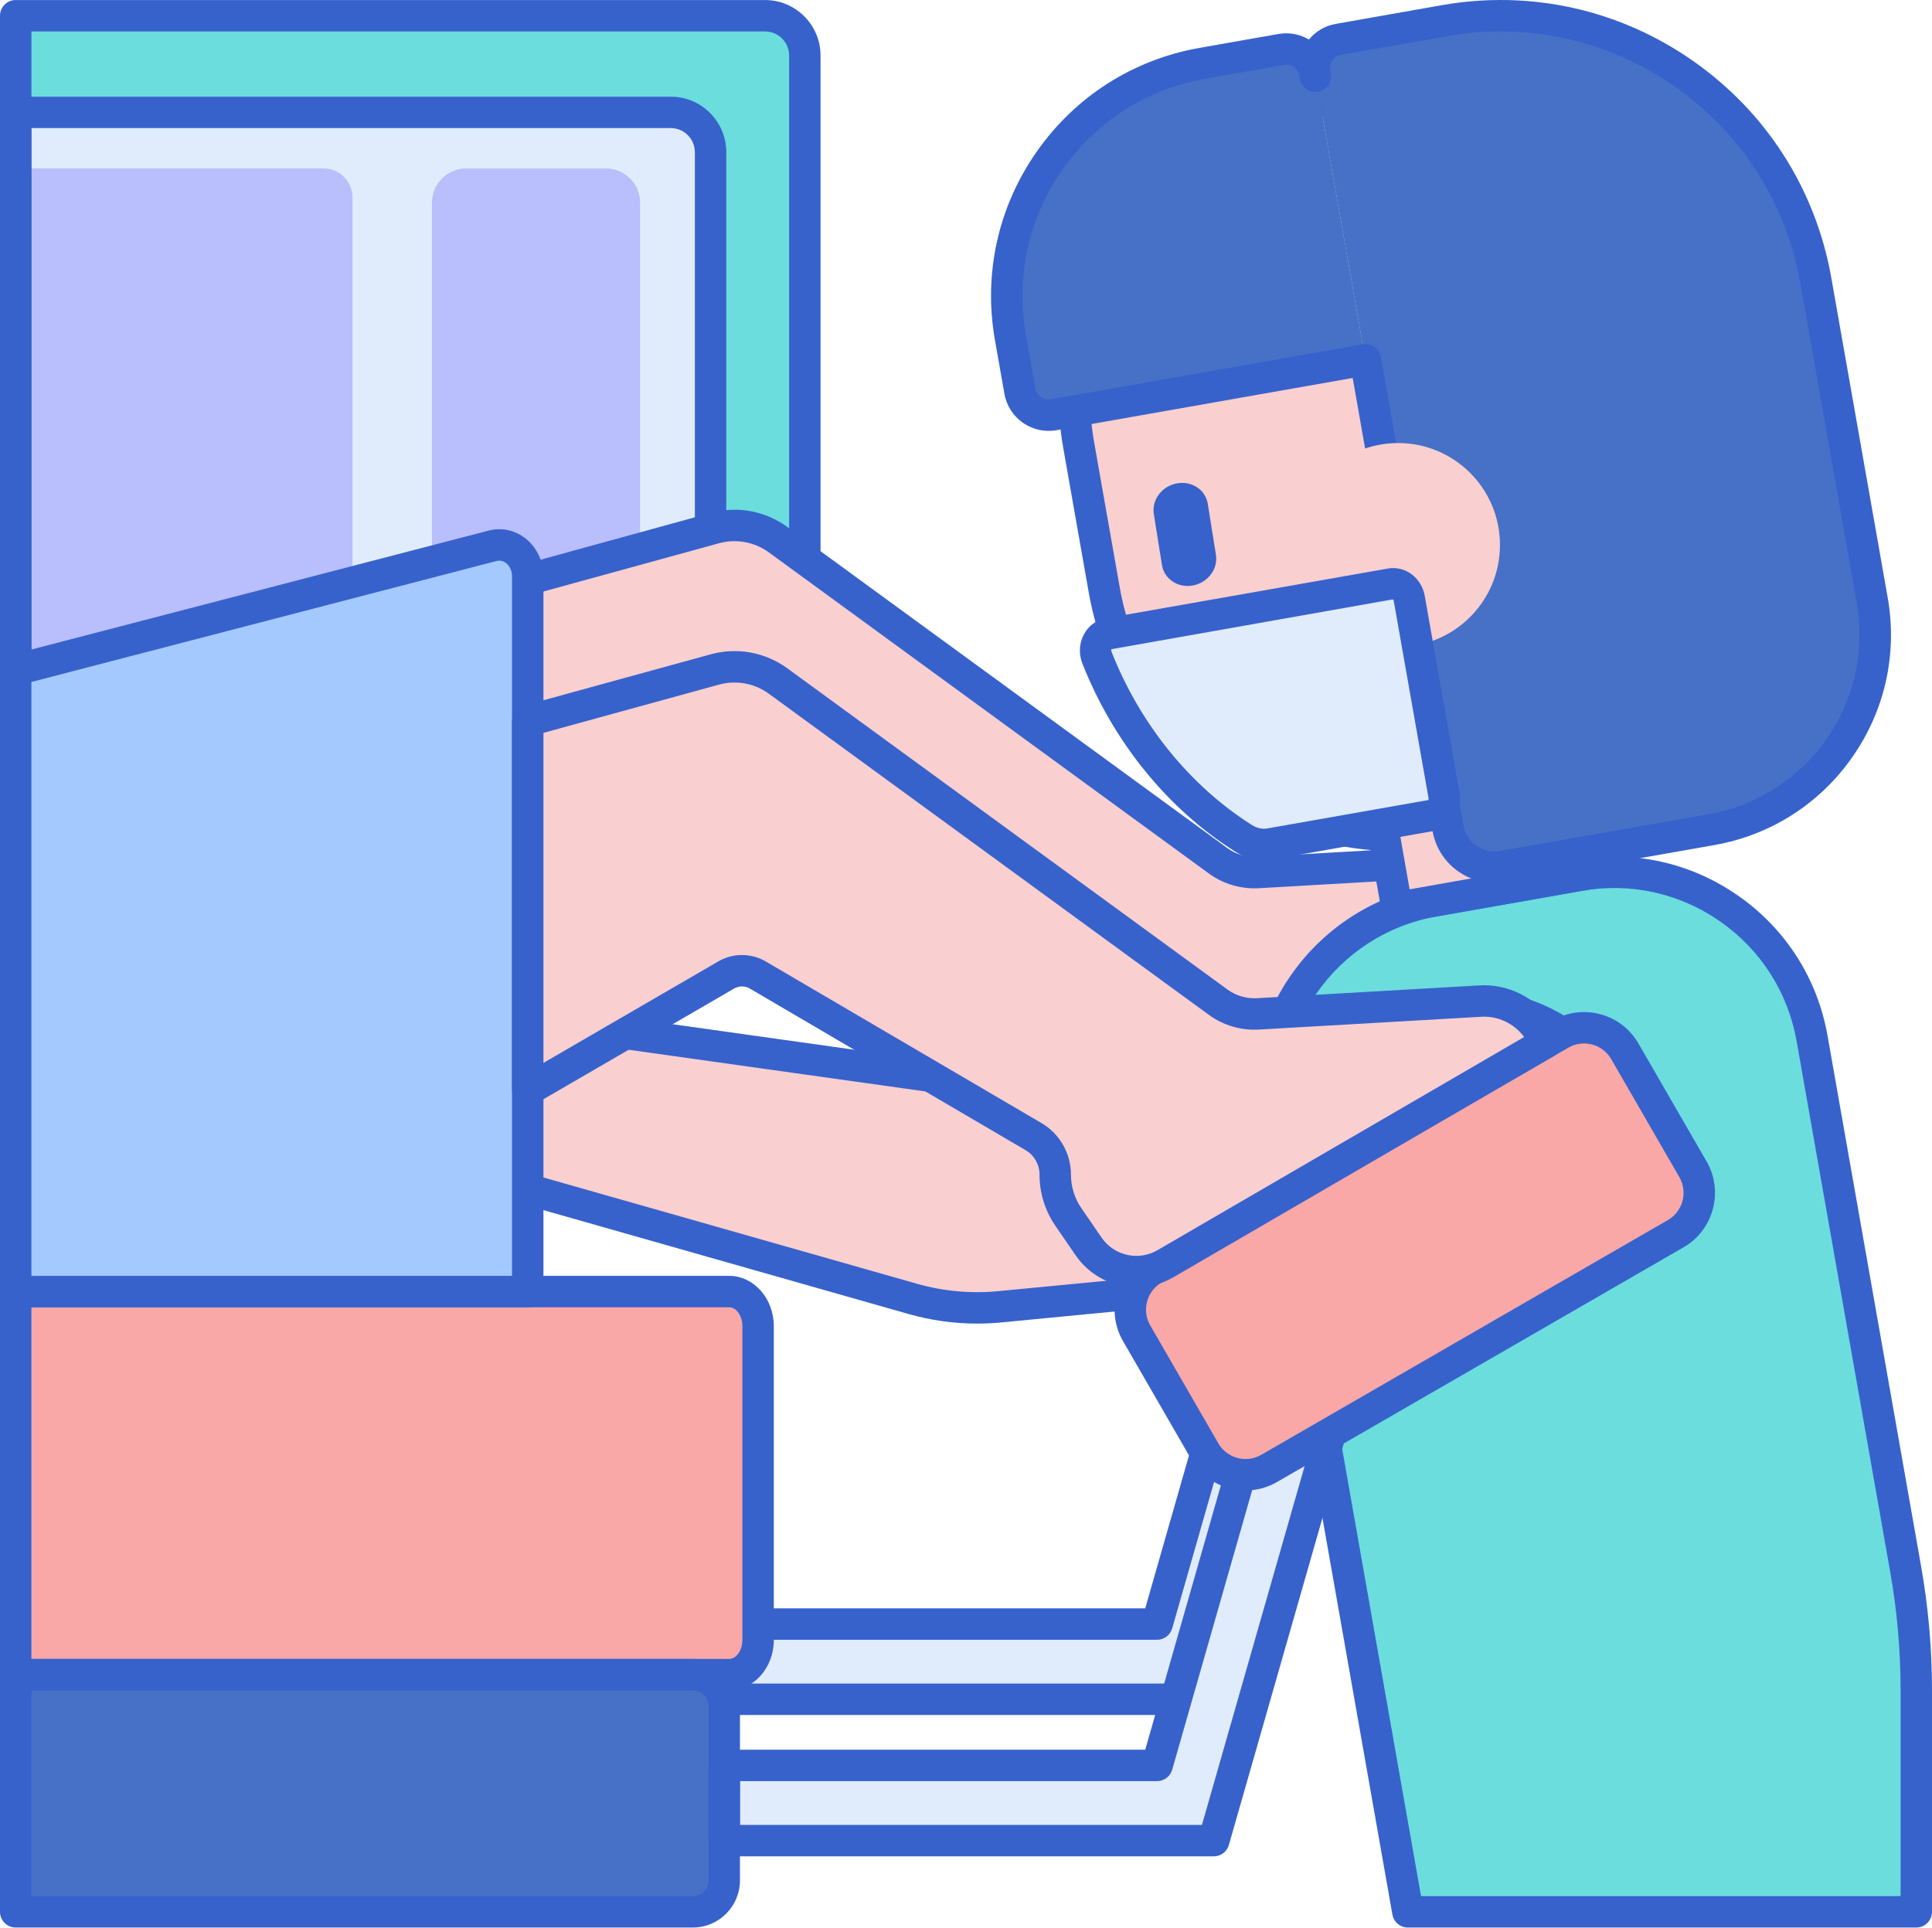
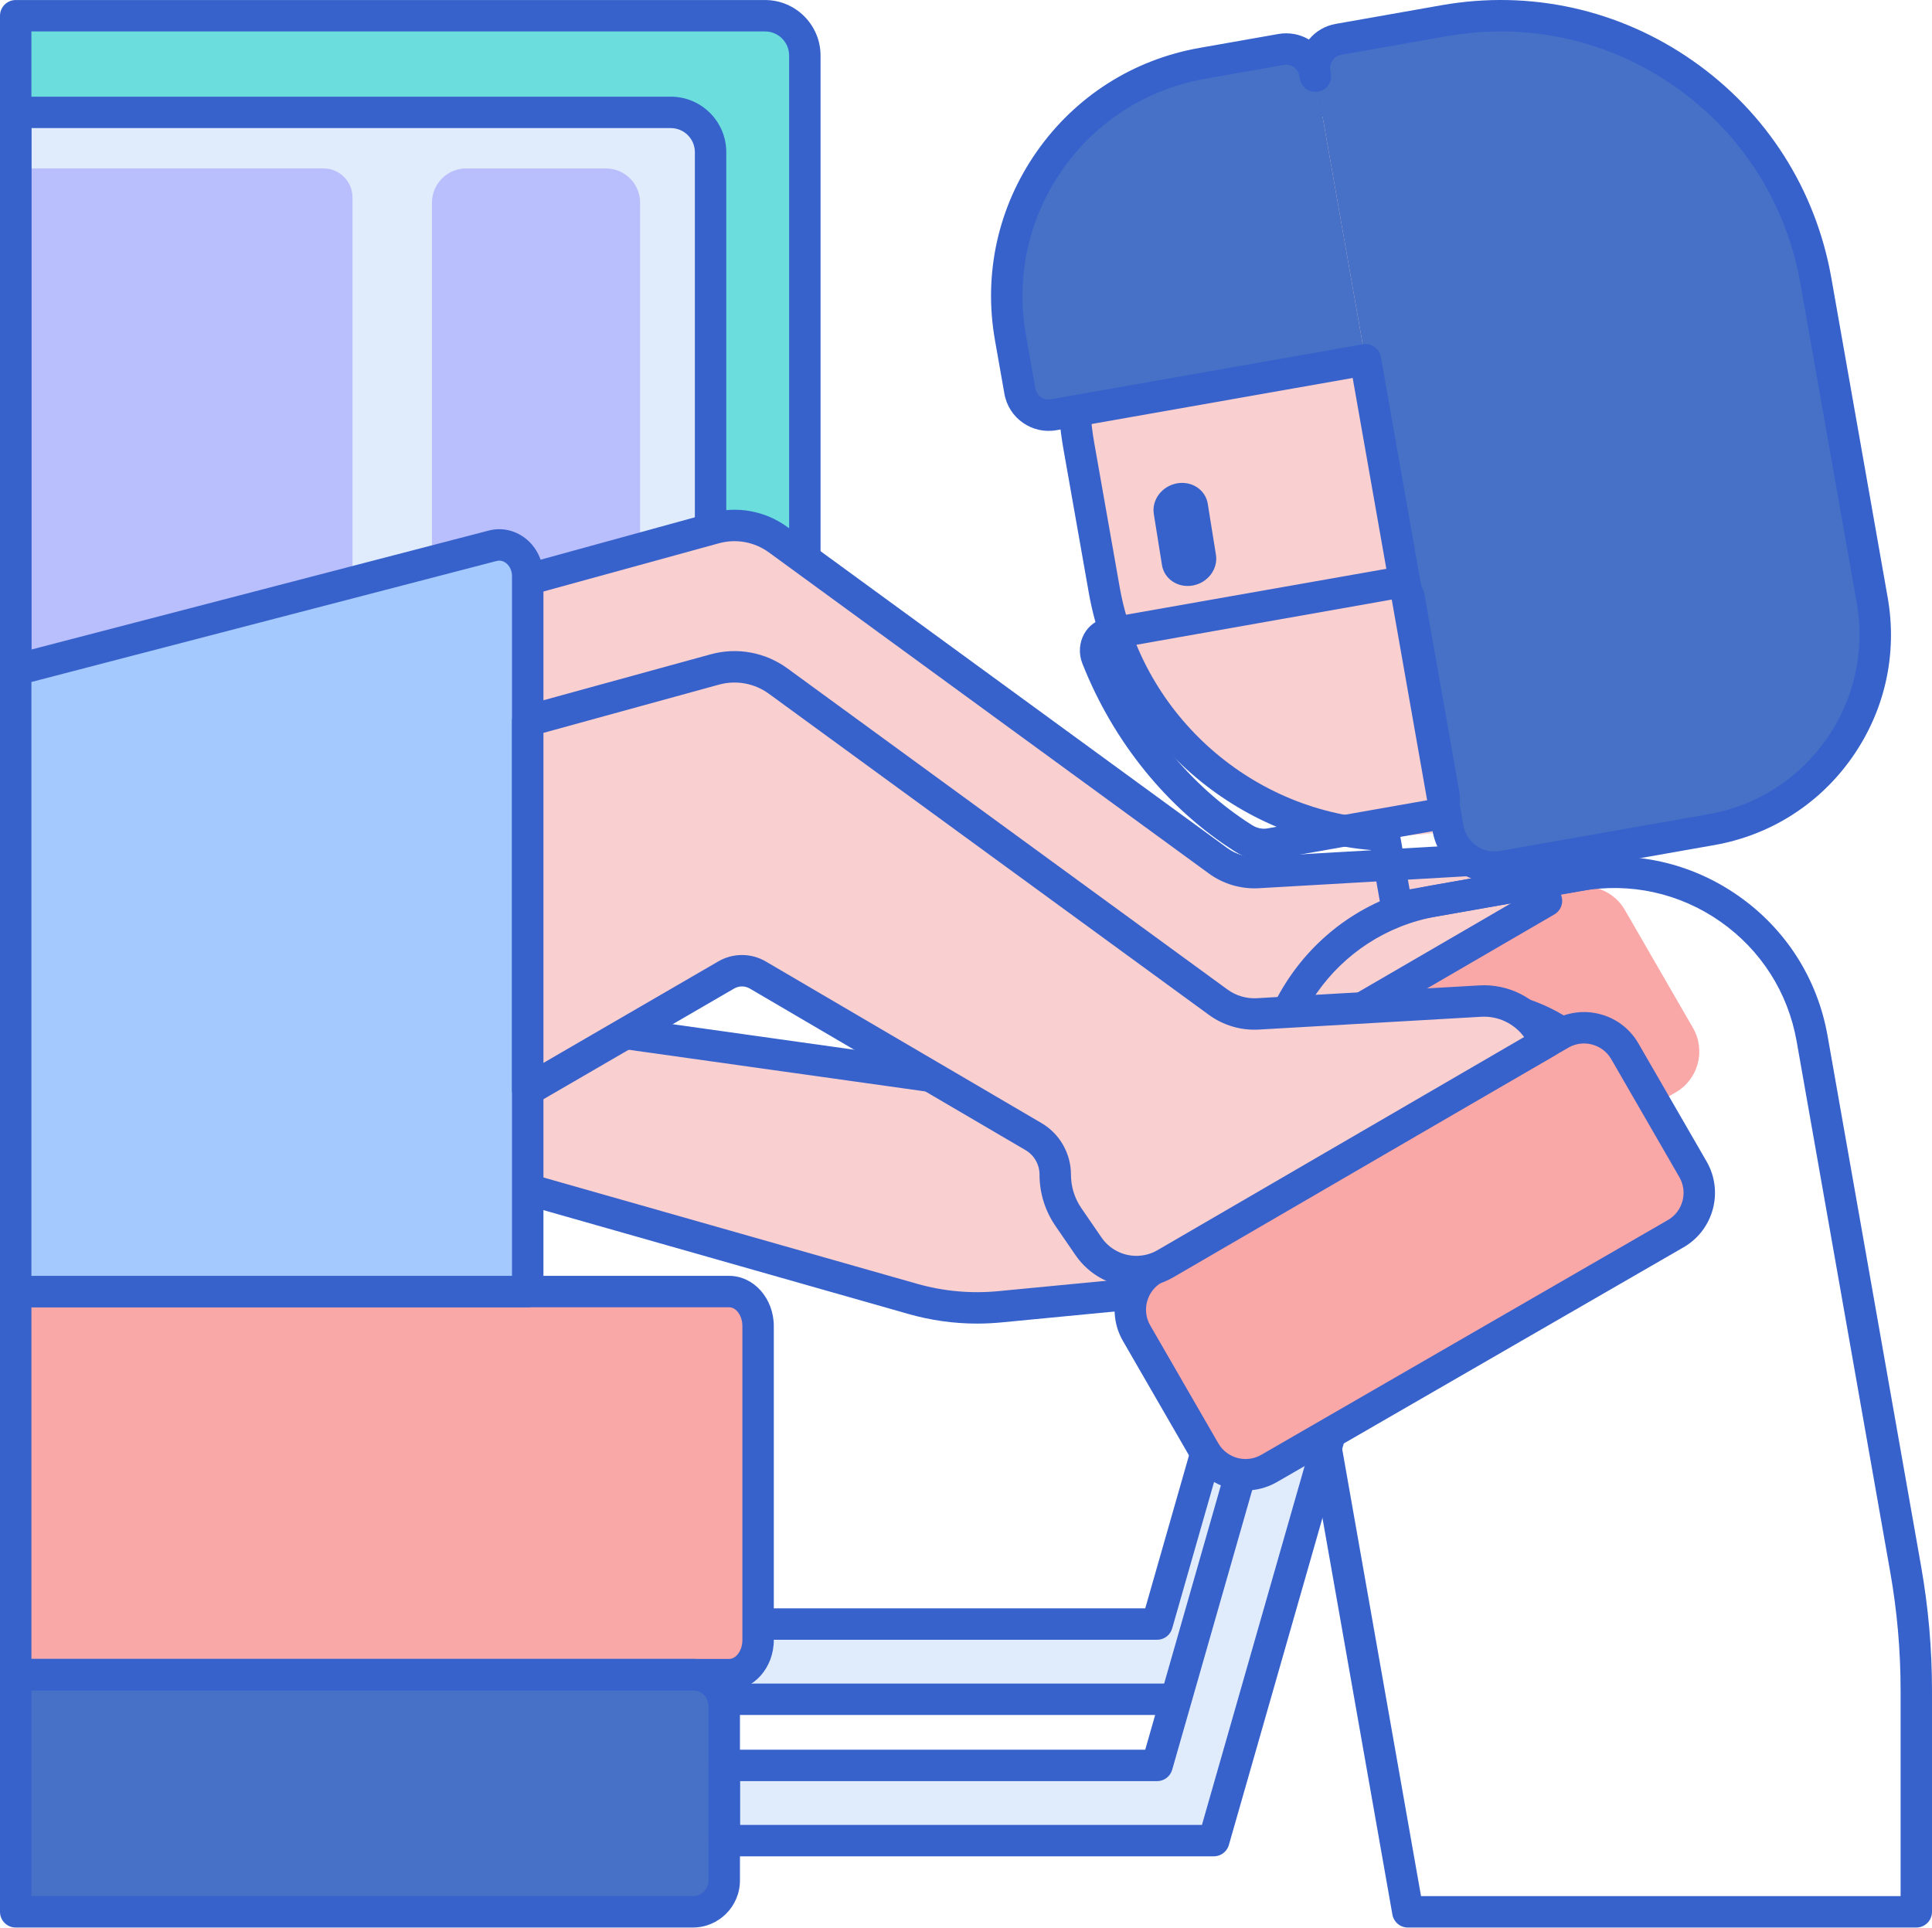
<svg xmlns="http://www.w3.org/2000/svg" width="512" height="511" viewBox="0 0 512 511" fill="none">
  <path d="M202.75 218.657H4.164V4.172H202.75C208.572 4.172 213.291 8.892 213.291 14.713V208.116C213.287 213.937 208.572 218.657 202.75 218.657Z" fill="#6BDDDD" />
  <path d="M4.164 193.043V29.786H177.774C183.596 29.786 188.315 34.505 188.315 40.326V182.502C188.315 188.323 183.596 193.043 177.774 193.043H4.164Z" fill="#E0EBFC" />
  <path d="M160.555 176.729H123.548C122.356 176.73 121.176 176.495 120.075 176.039C118.974 175.583 117.974 174.915 117.131 174.073C116.289 173.23 115.621 172.23 115.165 171.129C114.709 170.028 114.474 168.848 114.474 167.656V53.713C114.474 52.521 114.709 51.341 115.165 50.24C115.621 49.139 116.289 48.139 117.132 47.297C117.974 46.454 118.975 45.786 120.076 45.33C121.177 44.874 122.356 44.64 123.548 44.64H160.556C161.747 44.64 162.927 44.875 164.028 45.331C165.129 45.786 166.129 46.455 166.971 47.297C167.814 48.14 168.482 49.14 168.938 50.241C169.394 51.341 169.628 52.521 169.628 53.713V167.656C169.629 168.848 169.394 170.028 168.938 171.129C168.483 172.23 167.814 173.23 166.972 174.073C166.129 174.916 165.129 175.584 164.028 176.04C162.926 176.496 161.746 176.73 160.555 176.729ZM4.164 176.729V44.639H85.725C86.735 44.639 87.736 44.838 88.669 45.225C89.602 45.611 90.45 46.178 91.164 46.892C91.878 47.606 92.444 48.454 92.831 49.387C93.217 50.321 93.416 51.321 93.416 52.331V169.039C93.416 171.079 92.606 173.035 91.163 174.477C89.721 175.919 87.765 176.729 85.725 176.729H4.164Z" fill="#B9BEFC" />
  <path d="M202.749 222.819H4.163C1.866 222.819 0 220.953 0 218.657V4.172C0 1.876 1.866 0.01 4.163 0.01H202.749C210.855 0.01 217.452 6.608 217.452 14.713V208.116C217.452 216.222 210.854 222.819 202.749 222.819ZM8.325 214.494H202.749C204.44 214.492 206.061 213.819 207.256 212.623C208.452 211.428 209.125 209.807 209.127 208.116V14.713C209.125 13.022 208.452 11.401 207.257 10.205C206.061 9.009 204.44 8.336 202.749 8.334H8.325V214.494Z" fill="#3762CC" />
  <path d="M177.773 197.201H4.163C1.866 197.201 0 195.335 0 193.038V29.786C0 27.489 1.866 25.623 4.163 25.623H177.773C185.88 25.623 192.472 32.221 192.472 40.327V182.502C192.476 190.608 185.879 197.201 177.773 197.201ZM8.325 188.876H177.773C179.463 188.874 181.083 188.202 182.279 187.007C183.474 185.812 184.146 184.192 184.147 182.502V40.327C184.147 36.81 181.285 33.948 177.773 33.948H8.325V188.876Z" fill="#3762CC" />
  <path d="M343.889 300.222L306.637 430.421H191.934V450.353H321.438V450.287L321.666 450.353L363.053 305.706L343.889 300.222Z" fill="#E0EBFC" />
  <path d="M321.665 454.52H191.932C189.636 454.52 187.77 452.654 187.77 450.357V430.421C187.77 428.125 189.636 426.259 191.932 426.259H303.499L339.888 299.076C340.038 298.551 340.29 298.06 340.63 297.632C340.97 297.204 341.391 296.847 341.869 296.582C342.347 296.317 342.873 296.149 343.416 296.087C343.959 296.025 344.509 296.071 345.034 296.223L364.198 301.706C365.259 302.009 366.157 302.722 366.692 303.687C367.228 304.652 367.359 305.791 367.056 306.852L325.669 451.499C325.518 452.025 325.265 452.517 324.924 452.945C324.583 453.373 324.16 453.73 323.681 453.995C323.065 454.338 322.371 454.519 321.665 454.52ZM196.096 446.194H318.527L357.905 308.564L346.746 305.372L310.641 431.568C310.392 432.438 309.866 433.203 309.144 433.748C308.421 434.293 307.541 434.588 306.636 434.588H196.096V446.194Z" fill="#3762CC" />
  <path d="M444.088 289.499L336.328 351.715C330.352 355.161 322.717 353.116 319.267 347.145L301.213 315.877C297.767 309.901 299.811 302.267 305.787 298.816L413.547 236.599C419.523 233.153 427.157 235.198 430.608 241.173L448.662 272.438C452.108 278.413 450.063 286.052 444.088 289.499Z" fill="#F9A7A7" />
-   <path d="M330.104 357.547C324.35 357.547 318.74 354.56 315.658 349.226L297.605 317.958C293.015 310.007 295.752 299.808 303.703 295.214L411.463 232.999C413.354 231.9 415.445 231.188 417.613 230.902C419.782 230.616 421.986 230.762 424.097 231.332C426.212 231.892 428.195 232.866 429.93 234.198C431.666 235.53 433.119 237.194 434.207 239.092L452.265 270.36C456.854 278.311 454.117 288.514 446.167 293.104L338.403 355.324C335.88 356.781 333.018 357.548 330.105 357.547H330.104ZM419.777 239.083C418.319 239.086 416.887 239.473 415.626 240.205L307.866 302.421C303.89 304.717 302.524 309.82 304.817 313.795L322.87 345.064C325.167 349.039 330.272 350.401 334.244 348.109L442.004 285.888C445.979 283.596 447.346 278.494 445.053 274.519L427 243.25C426.456 242.301 425.729 241.469 424.861 240.803C423.992 240.138 423 239.651 421.942 239.373C421.236 239.182 420.508 239.085 419.777 239.083Z" fill="#3762CC" />
  <path d="M392.324 227.853L333.348 231.245C329.585 231.464 325.863 230.367 322.82 228.141L206.254 143.063C203.86 141.314 201.102 140.127 198.185 139.592C195.268 139.057 192.268 139.187 189.409 139.973L66.315 173.804L4.164 195.161V316.012H27.461L66.315 294.161L192.461 220.929C193.733 220.191 195.178 219.804 196.648 219.807C198.119 219.809 199.562 220.203 200.831 220.946L273.909 263.779C277.462 265.861 279.649 269.693 279.649 273.836C279.649 277.853 280.865 281.775 283.132 285.075L288.462 292.84C289.872 294.903 291.765 296.591 293.975 297.758C296.185 298.926 298.646 299.537 301.145 299.539C303.849 299.539 306.511 298.82 308.852 297.458L409.832 238.746L407.743 235.596C406.076 233.069 403.775 231.023 401.069 229.664C398.363 228.305 395.347 227.681 392.324 227.853Z" fill="#F9CFCF" />
  <path d="M27.46 320.173H4.163C1.866 320.173 0 318.307 0 316.011V195.16C0 194.294 0.271 193.449 0.775 192.743C1.279 192.038 1.99 191.507 2.81 191.226L64.96 169.864C65.045 169.835 65.126 169.811 65.207 169.786L188.306 135.958C195.359 134.018 202.793 135.384 208.708 139.701L325.273 224.774C327.538 226.429 330.307 227.247 333.107 227.088L392.087 223.693C399.677 223.258 407.002 226.933 411.213 233.295L413.302 236.445C413.937 237.401 414.148 238.575 413.884 239.693C413.755 240.245 413.515 240.765 413.178 241.221C412.841 241.676 412.414 242.059 411.924 242.344L310.944 301.055C307.968 302.787 304.587 303.7 301.144 303.702C297.968 303.699 294.841 302.923 292.033 301.44C289.225 299.958 286.82 297.814 285.026 295.193L279.7 287.433C276.948 283.433 275.479 278.691 275.485 273.836C275.485 271.181 274.074 268.701 271.801 267.368L198.724 224.539C198.092 224.167 197.372 223.971 196.638 223.969C195.904 223.968 195.183 224.162 194.549 224.531L68.402 297.758L29.5 319.636C28.878 319.987 28.175 320.172 27.46 320.173ZM8.325 311.848H26.37L64.273 290.531L190.371 217.331C192.28 216.223 194.449 215.641 196.657 215.645C198.864 215.65 201.031 216.24 202.936 217.355L276.013 260.189C280.826 263.006 283.81 268.238 283.81 273.836C283.81 277.027 284.762 280.101 286.562 282.726L291.891 290.486C292.92 291.992 294.3 293.224 295.912 294.076C297.524 294.928 299.319 295.374 301.143 295.376C303.111 295.376 305.054 294.852 306.757 293.86L403.912 237.377C401.286 233.799 397.002 231.758 392.563 232.01L333.587 235.405C328.861 235.665 324.19 234.287 320.363 231.502L203.798 146.429C201.912 145.043 199.736 144.103 197.434 143.68C195.132 143.258 192.764 143.363 190.508 143.989L67.541 177.782L8.325 198.131V311.848Z" fill="#3762CC" />
-   <path d="M505.034 415.958L480.225 275.246C475.115 246.253 447.465 226.892 418.468 232.007L379.989 238.791C350.996 243.905 331.635 271.555 336.749 300.548L373.095 506.691H507.839V447.991C507.838 437.252 506.9 426.534 505.034 415.958Z" fill="#6BDDDD" />
  <path d="M507.841 510.854H373.1C372.121 510.854 371.174 510.509 370.424 509.88C369.674 509.251 369.169 508.378 368.999 507.414L332.649 301.271C327.145 270.06 348.06 240.194 379.267 234.69L417.747 227.905C432.865 225.238 448.117 228.621 460.69 237.425C473.267 246.23 481.662 259.405 484.324 274.523L509.133 415.235C511.039 426.05 511.997 437.01 511.999 447.991V506.691C512.003 508.988 510.138 510.854 507.841 510.854ZM376.588 502.528H503.678V447.991C503.678 437.52 502.759 426.983 500.938 416.682L476.129 275.975C473.849 263.048 466.669 251.78 455.917 244.25C445.165 236.718 432.112 233.827 419.194 236.108L380.714 242.893C354.027 247.6 336.145 273.137 340.848 299.828L376.588 502.528Z" fill="#3762CC" />
  <path d="M383.87 220.217C341.028 227.771 300.178 199.169 292.625 156.328L285.878 118.058C278.324 75.217 306.93 34.367 349.767 26.814C392.609 19.262 433.459 47.863 441.012 90.705L447.761 128.978C455.309 171.816 426.708 212.664 383.87 220.217Z" fill="#F9CFCF" />
-   <path d="M363.258 201.319L421.347 191.079L428.262 230.295L370.173 240.535L363.258 201.319Z" fill="#F9CFCF" />
  <path d="M316.168 155.165C312.221 155.912 308.534 153.489 307.936 149.758L305.774 136.233C305.176 132.497 307.892 128.863 311.839 128.116C315.79 127.367 319.473 129.786 320.07 133.522L322.237 147.047C322.835 150.778 320.119 154.412 316.168 155.164V155.165Z" fill="#3762CC" />
  <path d="M4.164 506.691H183.608C185.816 506.691 187.934 505.814 189.495 504.252C191.056 502.691 191.934 500.573 191.934 498.365V452.15C191.934 449.942 191.056 447.824 189.495 446.263C187.934 444.702 185.816 443.825 183.608 443.825H4.164V506.691Z" fill="#4671C6" />
  <path d="M193.242 342.304H4.164V443.824H193.242C197.474 443.824 200.905 439.723 200.905 434.662V351.47C200.905 346.405 197.474 342.304 193.242 342.304Z" fill="#F9A7A7" />
  <path d="M370.187 244.681C369.208 244.681 368.261 244.336 367.512 243.707C366.762 243.078 366.259 242.205 366.089 241.242L363.271 225.282C326.19 222.185 295.04 193.974 288.532 157.051L281.78 118.778C273.84 73.745 304.016 30.652 349.044 22.712C370.861 18.863 392.87 23.745 411.007 36.449C429.154 49.151 441.263 68.164 445.111 89.976L451.858 128.248C456.696 155.668 447.638 183.237 427.603 202.473L432.374 229.554C432.47 230.091 432.458 230.642 432.34 231.175C432.222 231.708 432 232.212 431.687 232.659C431.054 233.564 430.088 234.181 429 234.375L370.911 244.615C370.672 244.66 370.427 244.68 370.188 244.68L370.187 244.681ZM363.605 29.762C359.251 29.762 354.869 30.144 350.491 30.916C309.983 38.058 282.836 76.826 289.978 117.335L296.727 155.607C302.76 189.819 332.304 215.717 366.979 217.181C367.927 217.22 368.833 217.582 369.547 218.206C370.26 218.831 370.739 219.681 370.903 220.616L373.56 235.697L423.45 226.9L419.007 201.701C418.885 201.009 418.941 200.298 419.168 199.633C419.395 198.969 419.788 198.372 420.308 197.9C439.402 180.542 448.13 155.046 443.658 129.696L436.914 91.428C433.455 71.802 422.561 54.7 406.236 43.274C393.552 34.392 378.772 29.762 363.605 29.762Z" fill="#3762CC" />
  <path d="M453.588 219.872L398.209 229.636C391.421 230.832 384.941 226.299 383.746 219.507L348.454 19.368C348.277 18.37 348.299 17.347 348.519 16.358C348.738 15.369 349.15 14.432 349.731 13.602C350.312 12.772 351.052 12.065 351.907 11.521C352.761 10.977 353.715 10.607 354.713 10.432L382.799 5.481C429.007 -2.669 473.076 28.188 481.227 74.4L496.157 159.079C501.189 187.62 482.133 214.839 453.588 219.872Z" fill="#4671C6" />
  <path d="M361.853 95.351L279.223 109.921C278.225 110.097 277.202 110.075 276.213 109.856C275.224 109.637 274.287 109.225 273.457 108.644C272.627 108.063 271.919 107.324 271.375 106.47C270.83 105.615 270.46 104.662 270.284 103.664L267.772 89.416C261.759 55.318 284.527 22.806 318.625 16.794L339.52 13.111C340.517 12.934 341.54 12.956 342.529 13.175C343.519 13.394 344.455 13.806 345.285 14.387C346.116 14.968 346.823 15.707 347.368 16.561C347.912 17.416 348.283 18.369 348.459 19.367L361.853 95.351Z" fill="#4671C6" />
  <path d="M396.004 233.995C392.622 233.995 389.321 232.957 386.492 230.978C384.696 229.728 383.166 228.135 381.99 226.29C380.814 224.445 380.016 222.385 379.642 220.23L358.475 100.173L279.947 114.019C273.495 115.148 267.321 110.834 266.182 104.384L263.67 90.135C260.569 72.55 264.502 54.81 274.748 40.184C284.988 25.559 300.312 15.794 317.897 12.692L338.793 9.009C341.578 8.518 344.447 9.038 346.882 10.476C348.675 8.285 351.197 6.813 353.987 6.331L382.072 1.375C405.525 -2.754 429.17 2.488 448.671 16.144C468.175 29.797 481.192 50.23 485.325 73.672L500.256 158.356C502.882 173.254 499.549 188.283 490.874 200.677C482.195 213.071 469.212 221.344 454.313 223.97L398.935 233.734C397.955 233.909 396.976 233.995 396.004 233.995ZM361.855 91.189C362.832 91.189 363.779 91.534 364.527 92.163C365.276 92.792 365.779 93.665 365.948 94.628L387.843 218.782C388.03 219.86 388.428 220.889 389.016 221.812C389.603 222.734 390.367 223.531 391.265 224.156C392.159 224.787 393.17 225.233 394.238 225.47C395.306 225.707 396.411 225.729 397.488 225.535L452.867 215.774C479.099 211.145 496.684 186.039 492.058 159.799L477.123 75.12C473.375 53.868 461.574 35.343 443.895 22.961C426.216 10.583 404.773 5.831 383.521 9.578L355.436 14.53C354.976 14.609 354.536 14.779 354.141 15.029C353.747 15.28 353.406 15.606 353.139 15.989C352.87 16.371 352.68 16.803 352.58 17.259C352.479 17.716 352.47 18.188 352.553 18.648L352.696 19.46C352.888 20.548 352.641 21.667 352.008 22.572C351.376 23.477 350.409 24.093 349.322 24.286C348.235 24.476 347.117 24.227 346.213 23.595C345.308 22.963 344.691 21.998 344.497 20.912L344.354 20.09C344.189 19.163 343.662 18.338 342.891 17.798C342.119 17.258 341.164 17.046 340.236 17.209L319.342 20.892C303.947 23.608 290.529 32.155 281.562 44.961C272.595 57.766 269.151 73.298 271.866 88.693L274.378 102.941C274.542 103.869 275.068 104.694 275.841 105.234C276.613 105.775 277.568 105.987 278.496 105.823L361.127 91.254C361.375 91.21 361.614 91.189 361.855 91.189Z" fill="#3762CC" />
-   <path d="M397.508 144.424C397.508 159.339 385.419 171.429 370.504 171.429C355.59 171.429 343.496 159.339 343.496 144.424C343.496 129.51 355.59 117.42 370.504 117.42C385.419 117.42 397.509 129.51 397.509 144.425L397.508 144.424Z" fill="#F9CFCF" />
-   <path d="M336.548 223.665L379.378 216.112C381.642 215.709 383.114 213.323 382.667 210.774L373.476 158.665C373.028 156.115 370.829 154.376 368.565 154.775L293.731 167.97C291.098 168.433 289.614 171.543 290.715 174.323C298.784 194.778 312.638 211.469 329.528 222.164C331.682 223.531 334.159 224.083 336.548 223.665Z" fill="#E0EBFC" />
  <path d="M334.971 227.962C332.324 227.962 329.67 227.181 327.304 225.685C309.426 214.36 295.055 196.664 286.84 175.851C285.812 173.242 285.99 170.367 287.332 167.965C288.555 165.783 290.625 164.292 293.007 163.868L367.841 150.673C370.097 150.278 372.438 150.888 374.288 152.348C376.015 153.718 377.186 155.701 377.576 157.942L386.767 210.055C387.613 214.856 384.625 219.413 380.105 220.209L337.276 227.762C336.516 227.897 335.743 227.962 334.971 227.962ZM294.458 172.067C294.56 172.067 294.43 172.396 294.588 172.799C302.161 191.978 315.361 208.267 331.759 218.652C333.056 219.474 334.503 219.799 335.828 219.563L378.629 212.018C378.536 212.018 378.629 211.815 378.572 211.498L369.381 159.384C369.321 159.034 369.142 158.88 369.097 158.855L294.458 172.067Z" fill="#3762CC" />
  <path d="M261.352 286.77L383.809 278.274C398.609 277.25 411.67 287.872 413.679 302.567C415.849 318.416 404.422 332.885 388.499 334.433C351.788 337.994 290.503 343.884 264.958 346.336C257.199 347.082 249.369 346.37 241.873 344.234L131.438 312.806L143.405 270.753L256.15 286.588C257.873 286.832 259.617 286.893 261.353 286.77H261.352Z" fill="#F9CFCF" />
  <path d="M258.949 350.791C252.798 350.791 246.693 349.938 240.729 348.239L130.295 316.811C129.769 316.661 129.278 316.41 128.85 316.07C128.422 315.731 128.064 315.311 127.799 314.833C127.533 314.356 127.364 313.831 127.301 313.288C127.238 312.745 127.283 312.195 127.433 311.67L139.4 269.616C139.674 268.649 140.289 267.814 141.131 267.266C141.973 266.717 142.985 266.492 143.98 266.632L256.73 282.47C258.165 282.668 259.617 282.719 261.063 282.62L383.519 274.124C400.479 272.953 415.504 285.197 417.8 302.006C419.008 310.807 416.637 319.489 411.13 326.458C405.625 333.418 397.73 337.722 388.901 338.58C347.721 342.564 306.539 346.532 265.356 350.482C263.218 350.685 261.078 350.791 258.949 350.791ZM136.578 309.946L243.01 340.234C250.007 342.228 257.317 342.893 264.559 342.193C290.104 339.743 351.384 333.852 388.095 330.291C394.648 329.652 400.514 326.458 404.596 321.291C408.685 316.121 410.445 309.673 409.551 303.132C407.844 290.653 396.637 281.56 384.1 282.43L261.64 290.925H261.636C259.612 291.066 257.579 290.995 255.571 290.713L146.416 275.38L136.578 309.946Z" fill="#3762CC" />
  <path d="M432.296 303.002C429.3 281.076 409.817 265.23 387.743 266.763L321.32 271.373L325.701 358.401L395.41 350.462C418.841 347.791 435.492 326.368 432.296 303.002Z" fill="#6BDDDD" />
  <path d="M325.702 362.563C324.716 362.563 323.761 362.213 323.007 361.576C322.574 361.208 322.221 360.755 321.969 360.246C321.717 359.736 321.572 359.181 321.543 358.613L317.162 271.58C317.106 270.491 317.479 269.424 318.202 268.608C318.925 267.792 319.939 267.293 321.027 267.217L387.454 262.607C411.642 260.929 433.138 278.425 436.422 302.433C438.121 314.857 434.816 327.149 427.126 337.047C419.43 346.942 408.337 353.178 395.877 354.596L326.174 362.536C326.017 362.555 325.86 362.564 325.702 362.563ZM325.682 275.238L329.636 353.762L394.937 346.324C405.149 345.161 414.243 340.052 420.552 331.938C426.861 323.828 429.568 313.747 428.174 303.563C425.482 283.88 407.812 269.543 388.031 270.917L325.682 275.238Z" fill="#3762CC" />
  <path d="M343.889 337.686L306.637 467.885H191.934V487.817H321.438V487.751L321.666 487.817L363.053 343.17L343.889 337.686Z" fill="#E0EBFC" />
  <path d="M183.607 510.853H4.163C1.866 510.853 0 508.987 0 506.691V443.825C0 441.527 1.866 439.662 4.163 439.662H183.607C190.493 439.662 196.095 445.263 196.095 452.15V498.365C196.095 505.251 190.493 510.853 183.607 510.853ZM8.325 502.528H183.607C185.904 502.528 187.769 500.662 187.769 498.365V452.15C187.769 449.852 185.904 447.987 183.607 447.987H8.325V502.528Z" fill="#3762CC" />
  <path d="M193.24 447.986H4.163C1.866 447.986 0 446.12 0 443.824V342.304C0 341.2 0.439 340.141 1.219 339.36C2 338.58 3.059 338.141 4.163 338.141H193.24C199.761 338.141 205.066 344.121 205.066 351.466V434.658C205.066 442.007 199.761 447.986 193.24 447.986ZM8.325 439.661H193.24C195.139 439.661 196.741 437.368 196.741 434.662V351.466C196.741 348.755 195.138 346.466 193.24 346.466H8.325V439.661ZM321.664 491.983H191.931C189.635 491.983 187.768 490.117 187.768 487.82V467.885C187.768 465.588 189.635 463.722 191.931 463.722H303.498L339.887 336.539C340.037 336.014 340.289 335.523 340.629 335.095C340.969 334.667 341.39 334.31 341.868 334.045C342.346 333.78 342.872 333.612 343.415 333.55C343.958 333.489 344.508 333.535 345.033 333.686L364.197 339.169C365.258 339.473 366.155 340.185 366.691 341.15C367.227 342.116 367.358 343.254 367.055 344.315L325.668 488.962C325.517 489.488 325.264 489.98 324.923 490.408C324.581 490.837 324.159 491.194 323.68 491.459C323.064 491.802 322.37 491.982 321.664 491.983ZM196.095 483.658H318.526L357.904 346.027L346.745 342.835L310.64 469.031C310.391 469.901 309.865 470.667 309.143 471.212C308.42 471.756 307.54 472.051 306.635 472.051H196.095V483.658Z" fill="#3762CC" />
  <path d="M444.088 326.962L336.328 389.178C330.352 392.625 322.717 390.58 319.267 384.608L301.213 353.34C297.767 347.365 299.811 339.73 305.787 336.279L413.547 274.063C419.523 270.616 427.157 272.661 430.608 278.637L448.662 309.901C452.108 315.876 450.063 323.516 444.088 326.962Z" fill="#F9A7A7" />
  <path d="M330.104 395.011C324.35 395.011 318.74 392.023 315.658 386.69L297.605 355.421C293.015 347.471 295.752 337.271 303.703 332.678L411.463 270.462C413.354 269.364 415.445 268.651 417.613 268.365C419.782 268.079 421.986 268.225 424.097 268.795C426.212 269.355 428.195 270.33 429.93 271.662C431.666 272.994 433.119 274.657 434.207 276.555L452.265 307.824C456.854 315.774 454.117 325.978 446.167 330.567L338.403 392.788C335.88 394.245 333.018 395.011 330.105 395.011H330.104ZM419.777 276.547C418.319 276.55 416.887 276.936 415.626 277.669L307.866 339.884C303.89 342.181 302.524 347.283 304.817 351.258L322.87 382.527C325.167 386.502 330.272 387.865 334.244 385.572L442.004 323.351C445.979 321.06 447.346 315.957 445.053 311.982L427 280.714C426.456 279.764 425.729 278.932 424.861 278.267C423.992 277.601 423 277.115 421.942 276.836C421.236 276.646 420.508 276.548 419.777 276.547Z" fill="#3762CC" />
  <path d="M130.542 144.652L4.164 177.527V342.304H139.852V152.709C139.852 147.36 135.294 143.413 130.542 144.652Z" fill="#A4C9FF" />
  <path d="M139.85 346.467H4.163C1.866 346.467 1.07947e-09 344.601 1.07947e-09 342.304V177.527C-2.09747e-05 176.605 0.306 175.71 0.869 174.981C1.433 174.252 2.222 173.73 3.114 173.498L129.496 140.62C132.862 139.742 136.399 140.481 139.195 142.644C142.216 144.981 144.017 148.742 144.017 152.705V342.304C144.016 343.408 143.576 344.467 142.795 345.247C142.014 346.027 140.955 346.466 139.85 346.467ZM8.325 338.141H135.688V152.709C135.688 151.303 135.095 150.002 134.102 149.233C133.57 148.823 132.707 148.392 131.586 148.682L8.325 180.745V338.141Z" fill="#3762CC" />
  <path d="M407.747 273.056C406.078 270.529 403.775 268.485 401.069 267.127C398.363 265.768 395.348 265.144 392.325 265.315L333.349 268.71C329.585 268.928 325.863 267.83 322.82 265.604L206.254 180.527C203.86 178.777 201.102 177.591 198.185 177.055C195.269 176.52 192.269 176.65 189.409 177.436L139.855 191.055V288.929L192.461 258.393C193.732 257.654 195.177 257.266 196.648 257.268C198.119 257.271 199.562 257.665 200.831 258.409L273.908 301.239C275.66 302.269 277.111 303.739 278.119 305.503C279.126 307.267 279.655 309.264 279.653 311.295C279.653 315.312 280.868 319.235 283.132 322.54L288.461 330.3C289.872 332.362 291.765 334.05 293.974 335.217C296.184 336.385 298.645 336.996 301.144 336.999C303.851 336.999 306.51 336.279 308.856 334.921L409.836 276.21L407.747 273.056Z" fill="#F9CFCF" />
  <path d="M301.143 341.165C297.968 341.162 294.841 340.386 292.032 338.904C289.224 337.421 286.819 335.277 285.026 332.657L279.7 324.897C276.948 320.897 275.478 316.154 275.485 311.299C275.485 308.645 274.074 306.165 271.801 304.832L198.724 262.003C198.092 261.631 197.371 261.434 196.638 261.433C195.904 261.431 195.183 261.625 194.549 261.994L141.94 292.531C141.307 292.898 140.589 293.092 139.857 293.093C139.126 293.094 138.407 292.903 137.773 292.539C137.14 292.173 136.614 291.648 136.247 291.015C135.881 290.383 135.688 289.665 135.688 288.934V191.055C135.689 190.143 135.988 189.256 136.541 188.531C137.094 187.805 137.869 187.281 138.748 187.038L188.305 173.421C195.354 171.485 202.793 172.848 208.708 177.164L325.273 262.238C327.537 263.895 330.306 264.713 333.107 264.551L392.087 261.157C399.677 260.726 407.002 264.396 411.212 270.759L413.302 273.909C413.937 274.864 414.148 276.039 413.884 277.152C413.755 277.705 413.515 278.226 413.178 278.682C412.841 279.139 412.415 279.522 411.924 279.807L310.944 338.519C307.968 340.251 304.587 341.164 301.143 341.165ZM196.63 253.108C198.814 253.108 200.993 253.68 202.94 254.819L276.013 297.652C280.826 300.469 283.814 305.702 283.814 311.299C283.814 314.49 284.765 317.564 286.566 320.19L291.895 327.95C292.923 329.455 294.303 330.687 295.914 331.539C297.526 332.391 299.32 332.838 301.143 332.84C303.117 332.841 305.056 332.318 306.761 331.324L403.912 274.84C401.285 271.262 397.002 269.213 392.566 269.473L333.587 272.868C328.862 273.133 324.191 271.754 320.367 268.966L203.801 183.892C201.915 182.506 199.738 181.566 197.435 181.144C195.133 180.721 192.764 180.827 190.508 181.453L144.017 194.23V281.701L190.371 254.79C192.272 253.687 194.432 253.107 196.63 253.108Z" fill="#3762CC" />
</svg>